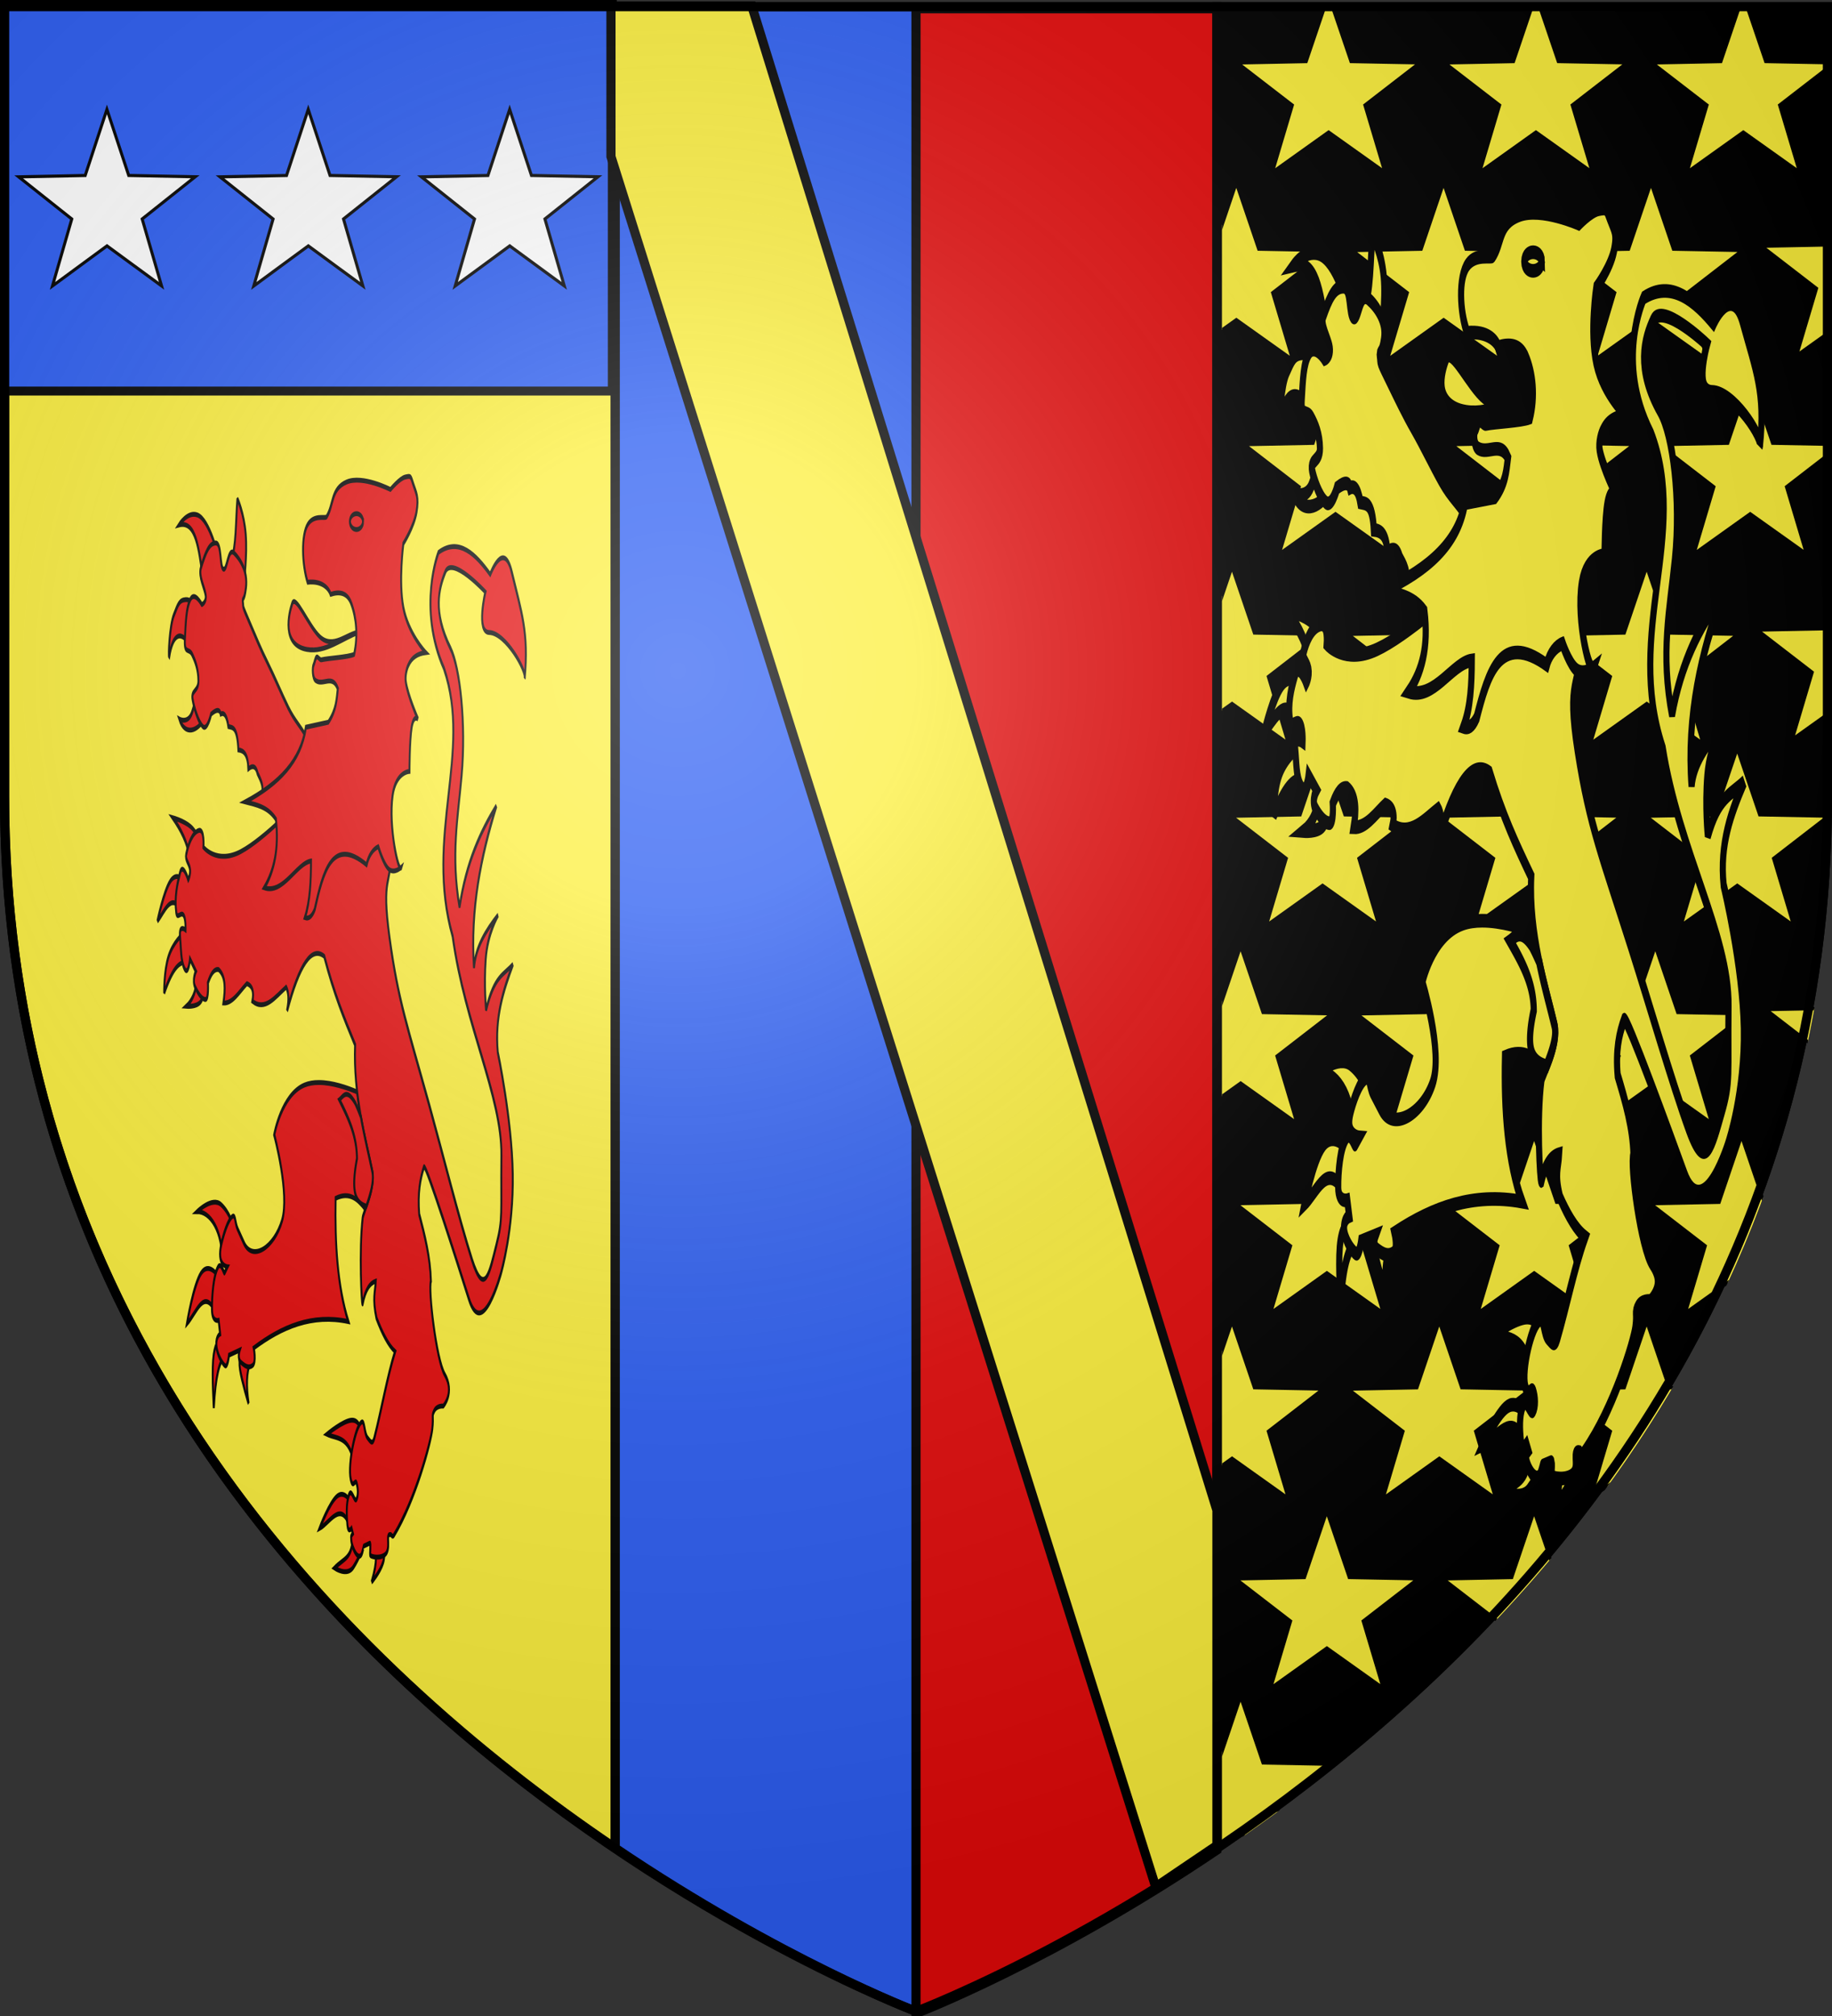
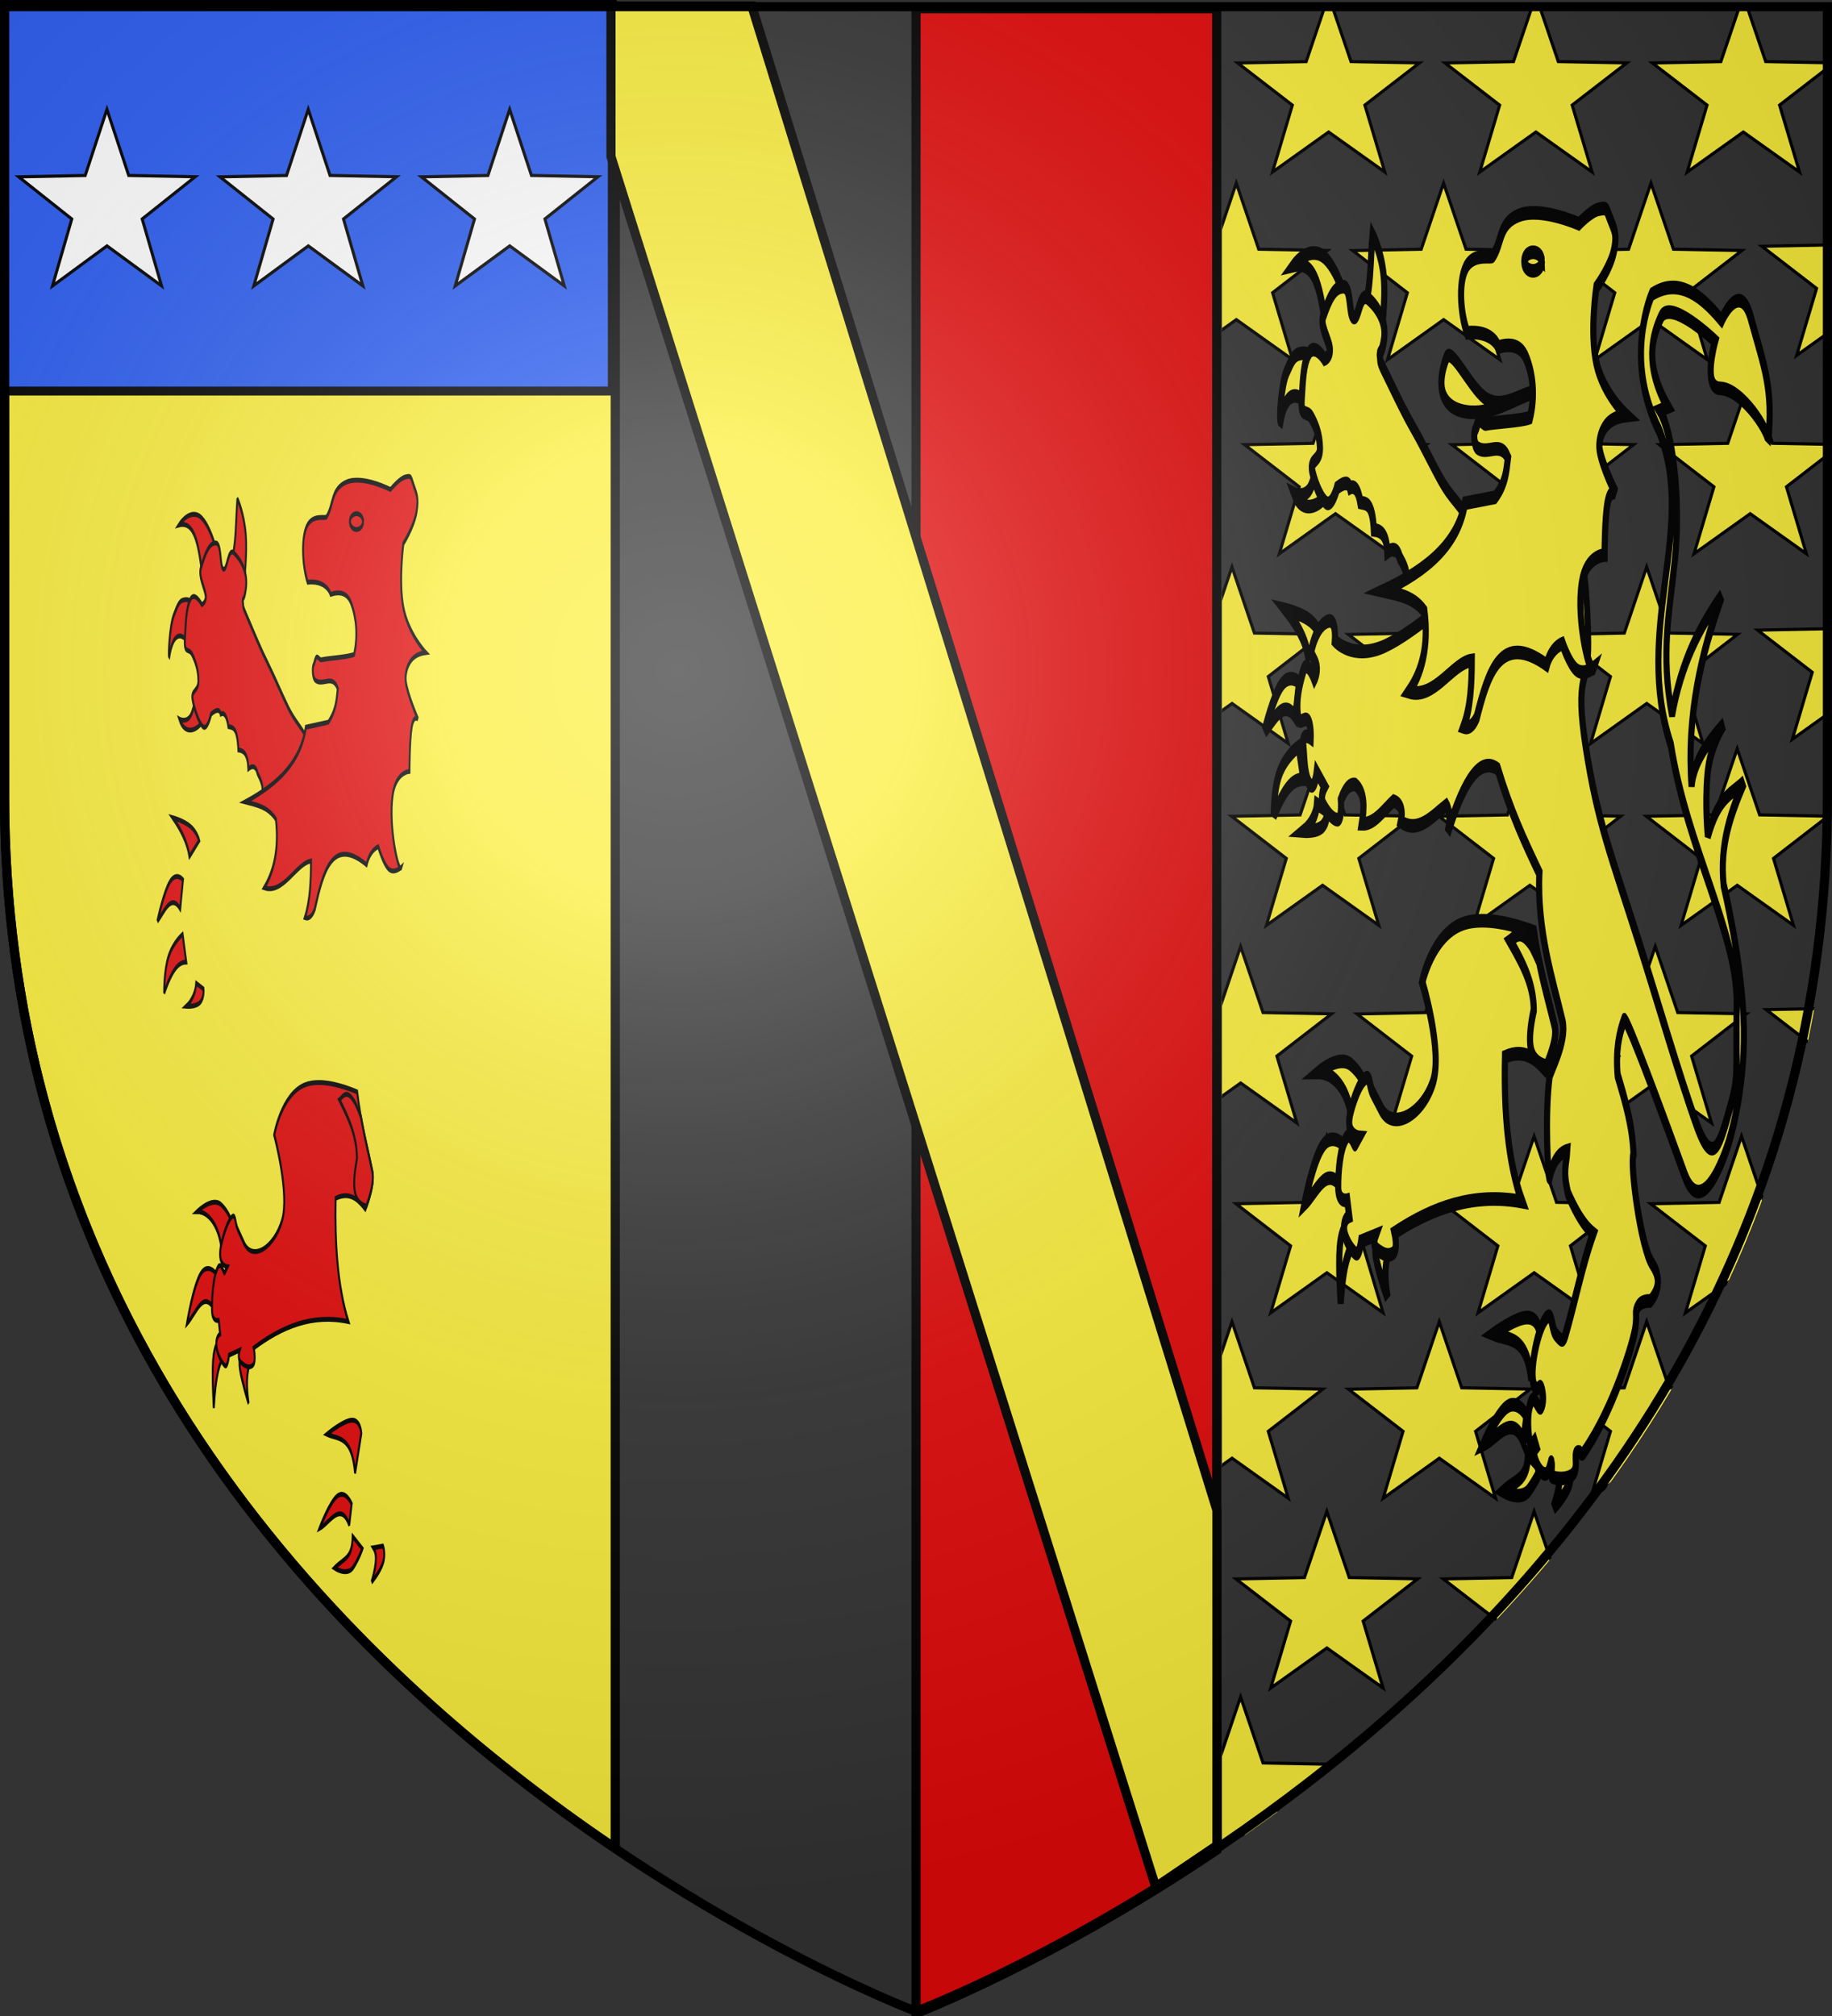
<svg xmlns="http://www.w3.org/2000/svg" xmlns:xlink="http://www.w3.org/1999/xlink" width="600" height="660" version="1.0">
  <rect width="100%" height="100%" fill="#333333" stroke="none" />
  <desc>Flag of Canton of Valais (Wallis)</desc>
  <defs>
    <radialGradient xlink:href="#b" id="g" cx="221.445" cy="226.331" r="300" fx="221.445" fy="226.331" gradientTransform="matrix(1.353 0 0 1.349 -77.63 -85.747)" gradientUnits="userSpaceOnUse" />
    <linearGradient id="b">
      <stop offset="0" style="stop-color:white;stop-opacity:.314" />
      <stop offset=".19" style="stop-color:white;stop-opacity:.251" />
      <stop offset=".6" style="stop-color:#6b6b6b;stop-opacity:.125" />
      <stop offset="1" style="stop-color:black;stop-opacity:.125" />
    </linearGradient>
    <clipPath id="f" clipPathUnits="userSpaceOnUse">
      <path d="M649.74 645.487c86.965-58.695 200-168.597 200-344.313V42.643h-200z" style="fill:none;fill-opacity:1;fill-rule:evenodd;stroke:#000;stroke-width:3;stroke-linecap:butt;stroke-linejoin:miter;stroke-miterlimit:4;stroke-dasharray:none;stroke-opacity:1;display:inline" />
    </clipPath>
  </defs>
  <g style="display:inline">
-     <path d="M398.5 605.031c86.965-58.694 200-168.597 200-344.312V2.188h-200z" style="fill:#000;fill-opacity:1;fill-rule:evenodd;stroke:#000;stroke-width:3;stroke-linecap:butt;stroke-linejoin:miter;stroke-miterlimit:4;stroke-dasharray:none;stroke-opacity:1" />
    <path d="M201.5 2.188H1.5v258.53c0 175.716 113.035 285.619 200 344.313z" style="fill:#fcef3c;fill-opacity:1;fill-rule:evenodd;stroke:#000;stroke-width:3;stroke-linecap:butt;stroke-linejoin:miter;stroke-miterlimit:4;stroke-dasharray:none;stroke-opacity:1" />
-     <path d="M201.5 2.188V605.03C255.81 641.686 300 658.5 300 658.5s44.19-16.814 98.5-53.469V2.188z" style="fill:#2b5df2;fill-opacity:1;fill-rule:evenodd;stroke:#000;stroke-width:3;stroke-linecap:butt;stroke-linejoin:miter;stroke-miterlimit:4;stroke-dasharray:none;stroke-opacity:1" />
    <g style="fill:#e20909;stroke:#000;stroke-opacity:1;stroke-width:2.204;stroke-miterlimit:4;stroke-dasharray:none">
      <path d="M63.415 130.965c-10.009 7.545-24.988 8.849-30.912 1.406 0 0 10.062 2.355 14.613-3.092 6.175-7.391 6.4-10.884 7.306-9.273zM44.305 99.21c-8.763-6.845-19.332-6.062-23.605 5.059-1.132-.425.478-13.93 5.34-18.828 4.998-5.038 6.322-6.815 13.77-7.026 7.446-.21 16.86 4.215 16.86 4.215zM59.48 68.298c-4.595-12.573-7.769-25.738-27.54-23.605 0 0 9.869-6.229 21.358-4.496 14.197 2.14 24.64 19.381 23.886 19.67zM92.078 60.71c5.989-5.72 5.351-18.067 7.307-27.82 0 0 7.658 6.674 9.555 16.018s-1.968 21.358-1.968 21.358z" style="fill:#e20909;fill-opacity:1;fill-rule:evenodd;stroke:#000;stroke-width:2.204;stroke-linecap:butt;stroke-linejoin:miter;stroke-miterlimit:4;stroke-dasharray:none;stroke-opacity:1;display:inline" transform="matrix(.284 0 0 .725 49.532 139.457)" />
      <path d="m136.76 171.713-9.835-4.848c3.567-3.799-.505-6.834-4.216-9.905-2.202-3.65-6.235-3.686-10.678-2.108-.64-6.972-5.698-8.264-11.522-8.571-1.298-10.633-6.61-10.024-11.522-10.538-1.979-5.43-5.563-6.455-8.852-5.62-1.083-1.963-4.041-2.52-11.1 0 0 0-4.496 7.727-9.555 5.62s-9.976-8.15-11.802-12.365c-1.827-4.215 6.885-3.372 6.744-8.43-.14-5.059-3.513-8.712-7.306-11.803s-9.274.28-8.29-7.026c.983-7.306 1.44-13.98 6.322-17.844 4.883-3.864 13.208 2.388 13.208 2.388s5.445-.983 4.444-4.18-8.448-8.606-5.568-12.4c5.761-7.587 10.117-11.17 17.142-11.24 7.026-.07 4.426 10.889 8.852 11.802S88.46 54.6 95.451 57.34s16.1 8.217 13.77 15.737c-1.981 6.388-4.326 4.169-3.556 6.447 1.076 3.184-1.918.37 9.457 10.835 4.833 4.447 11.5 10.771 19.128 16.76s16.383 14.194 23.916 20.225c7.533 6.03 14.686 8.482 19.676 12.517 4.99 4.034 8.096 6.561 8.096 6.561zM81.689 378.002c1.088-14.822-14.085-23.326-28.813-23.249 0 0 17.586-6.805 27.62-3.18 10.035 3.627 13.712 9.34 13.712 9.34zM74.138 400.258c-13.07-11.426-21.685.105-32.986 5.166 0 0 7.352-17.436 16.294-22.851s19.474 1.192 19.474 1.192zM84.073 420.328c-5.28 2.459-9.801 7.955-11.922 23.05 0 0-2.186-14.01-.795-21.46 1.39-7.452 6.359-8.347 6.359-8.347zM114.277 422.712c-4.496 4.583-4.907 10.917-1.987 18.679 0 0-7.948-10.234-9.935-15.5-1.987-5.265 1.987-5.563 1.987-5.563z" style="fill:#e20909;fill-opacity:1;fill-rule:evenodd;stroke:#000;stroke-width:2.204;stroke-linecap:butt;stroke-linejoin:miter;stroke-miterlimit:4;stroke-dasharray:none;stroke-opacity:1;display:inline" transform="matrix(.284 0 0 .725 49.532 139.457)" />
      <path d="M193.118 296.464c-5.848.001-11.483.341-16.462 1.158-26.556 4.356-34.833 22.47-34.833 22.47s18.115 26.553 8.982 38.778-34.157 18.494-43.847 10.108l-7.292-6.322c-3.565-3.084-2.11-7.848-7.73-5.038S81.12 368.342 79.98 371.232c-3.173 8.036 7.887 8.45 7.887 8.45l-3.38 2.785c-.32.72-3.883-5.116-7.292-2.785-5.416 3.703-7.308 13.206-7.167 19.247.14 6.042 7.73 4.914 7.73 4.914l1.69 6.166s-4.943.995-4.381 5.07c.562 4.074 6.927 8.28 9.983 9.263s4.632-4.757 4.632-4.757l12.237-2.253s-3.102 3.916 1.815 5.602c4.918 1.686 8.747 2.688 13.208 1.283 4.46-1.405 1.283-7.887 1.283-7.887 32.505-9.58 67.579-15.4 109.038-11.924-12.448-15.81-15.61-34.98-14.616-55.645 16.252-3.176 25.67.468 34.27 4.945 4.147-4.593 10.694-11.947 8.044-17.026-5.135-9.839-13.337-22.11-17.495-35.96-10.885-1.823-28.433-4.26-44.348-4.256zM44.133 194.395c-2.452-6.44-9.972-12.1-19.275-17.487 0 0 12.866 1.391 20.467 3.974s9.935 6.359 9.935 6.359zM33.402 218.041c-10.233-7.085-17.934 1.024-26.23 5.564 0 0 7.164-13.166 14.516-17.836s14.894-.843 14.894-.843zM40.357 242.085c-7.213.069-14.89 1.814-25.435 13.91 0 0-.347-9.688 4.968-16.295 5.316-6.607 16.294-10.134 16.294-10.134zM51.88 251.647c-.563 3.908-4.917 7.956-11.386 10.39 0 0 11.487.422 16.157-1.87 4.67-2.29 3.577-5.96 3.577-5.96zM256.156 506.568c3.506 2.248 5.008 5.9-1.987 15.499 0 0 9.836-4.67 13.115-8.743s0-7.551 0-7.551zM232.31 501.401c-.442 10.31-10.165 9.82-21.062 14.307 0 0 14.803 3.974 21.858-.397s10.333-8.346 10.333-8.346zM228.337 496.235c-9.748-10.989-22.514-.846-34.178 1.59 0 0 11.425-11.923 20.665-14.705s16.295 3.577 16.295 3.577zM235.093 472.787c-3.935-17.375-19.707-15.023-32.589-17.487 0 0 19.077-6.259 29.012-6.358 9.935-.1 10.73 5.961 10.73 5.961z" style="fill:#e20909;fill-opacity:1;fill-rule:evenodd;stroke:#000;stroke-width:2.204;stroke-linecap:butt;stroke-linejoin:miter;stroke-miterlimit:4;stroke-dasharray:none;stroke-opacity:1;display:inline" transform="matrix(.284 0 0 .725 49.532 139.457)" />
-       <path d="M345.078 100.405c11.075 8.859 18.089 34.112 12.862 57.335-4.398 19.543-12.5 35.913-2.43 59.506 7.89-20.262 24.124-33.85 42.525-45.703-17.67 22.65-30.264 46.266-25.832 73.125 1.637-9.22 13.587-16.723 27.819-23.845 0 0-12.121 7.948-14.307 19.87s.397 23.051.397 23.051c9.537-15.65 20.486-15.753 30.999-20.666-11.013 11.766-21.044 23.813-17.487 39.742 0 0 16.295 30.204 17.288 55.043.994 24.839-13.313 44.312-13.313 44.312s-21.492 31.563-37.358 11.923c-12.475-15.443-49.122-60.528-51.664-59.613-4.446 5.426-7.433 11.824-5.564 21.46 6.455 9.714 12.76 19.454 13.512 30.204-3.215 3.93 6.196 35.503 15.897 42.127 12.02 8.208-1.59 14.307-1.59 14.307s-7.352-.397-10.531 2.186-.415 2.09-2.186 8.147c-1.744 5.96-19.17 31.763-44.4 48.091-1.392.901-3.142-.352-3.142-.352-6.753-.76-.8 4.4-4.874 7.904-2.978 2.562-14.168 2.714-18.935 1.501-1.063-.27.909-5.893-.72-5.582l-6.956 1.331c-.053-.009-.458 1.053-1.778 2.886-3.43 4.761-11.667-1.654-12.609-5.45-.62-2.501.34-2.085 1.819-3.033l-1.59-2.46s-3.723 2.523-4.717-1.546c-.993-4.068-1.453-9.887 1.726-13.464s6.511 3.792 8.743 1.967 1.855-4.995.185-7.298-4.236 3.094-6.864-1.91c-3.555-6.768 5.883-24.705 13.038-25.764 2.953-.438 2.782 5.365 6.359 7.153 3.577 1.789 5.762 3.386 7.948 0 8.356-12.938 14.485-27.024 23.845-38.947-7.99-2.942-14.964-8.425-21.46-15.102-4.86-9.01-1.398-11.779-.795-16.692-6.364.876-11.86 3.488-15.238 10.333-1.066.355-4.21-23.764.136-38.947.642-2.242 14.814-13.8 11.128-20.864-7.637-14.632-22.084-34.62-19.871-57.229-12.936-12.26-24.193-23-35.57-39.94q-21.46-7.155-42.92 24.64c2.614-5.345 1.675-8.557-.994-10.73-12.468 4.434-24.466 10.982-38.947 6.358 1.941-4.172.175-6.954-6.359-7.948-8.653 3.623-16.42 9.02-27.025 8.743 2.164-6.24 2.748-12.005-5.563-15.102-5.297-.393-9.136 2.13-12.32 5.961 0 0 .993 7.551-2.782 7.551s-8.147-2.384-11.923-5.564c-3.775-3.179.795-7.153.795-7.153l-6.756-5.564s-1.987 7.948-6.359 4.372-3.974-9.24-5.166-14.705 6.358-2.782 6.358-2.782.447-5.365-2.558-6.806-7.08 2.236-8.172-1.142c-2.186-6.756 1.192-12.916 4.372-17.884s9.538 3.18 9.538 3.18 2.93-2.634 1.813-5.093-5.49-3.95-4.198-6.433c2.583-4.968 7.352-9.737 14.307-10.73s5.564 7.55 5.564 7.55 15.3 7.75 42.921 1.988 69.151-23.05 69.151-23.05l100.945-4.77s3.18 9.936 3.577 26.627c.397 16.692-11.873 11.675-1.987 40.14s20.894 40.307 45.902 75.708c15.43 21.844 34.604 51.664 49.081 69.549 14.477 17.884 20.504 5.467 28.217-6.558s5.092-13.665 5.762-40.537c.67-26.87-41.91-58.477-56.235-98.957-32.528-45.07 22.676-82.661-9.935-120.816-30.99-27.75-6.359-52.459-6.359-52.459 23.677-6.906 43.306 1.05 59.613 9.936 0 0 15.62-16.294 25.038-.795 10.921 17.974 19.656 27.087 14.704 47.69 2.554-3.405-22.025-20.509-40.934-20.666-15.223-.126-4.372-18.281-4.372-18.281s-38.55-16.493-46.1-9.14-14.746 18.092 5.861 34.575zM240.175 93.028c-19.938 2.844-38.988 9.392-60.7 7.868-29.46-2.067-20.885-16.156-16.861-20.795 3.834-4.42 18.956 10.362 32.036 15.175 15.176 5.585 30.352-1.492 45.525-2.248z" style="fill:#e20909;fill-opacity:1;fill-rule:evenodd;stroke:#000;stroke-width:2.204;stroke-linecap:butt;stroke-linejoin:miter;stroke-miterlimit:4;stroke-dasharray:none;stroke-opacity:1;display:inline" transform="matrix(.284 0 0 .725 49.532 139.457)" />
      <path d="M230.62 80.101c-4.788-5.09-14.195-5.348-23.746-4.075-1.6-2.182-8.601-6.27-26.556-5.48-6.471-8.206-7.557-21.16.281-26.134 7.171-4.552 20.207-2.446 21.639-3.372 8.389-5.426 4.636-12.646 23.043-15.737 18.407-3.092 50.583 3.372 50.583 3.372s10.538-5.058 17.142-5.62 6.042-.563 9.274 3.372 6.534 5.69 3.653 12.365-15.175 14.331-15.175 14.331-5.76 17.072 0 28.945c5.761 11.873 25.854 20.234 25.854 20.234-9.091.479-16.102 2.146-19.952 5.62-2.155 1.686-4.018 4.934-3.092 7.587 2.189 6.27 14.051 16.862 14.051 16.862s-4.847-2.249-7.306 3.653c-2.46 5.901-2.53 19.952-2.53 19.952s-15.596.2-19.39 10.679c-5.252 14.508 7.454 36.402 10.117 32.598 0 0-8.29 3.161-14.613.843s-12.084-10.117-12.084-10.117c-6.07 1.101-11.148 4.065-13.488 8.15-39.76-13.063-50.152 3.242-59.857 20.233-3.014 3.05-6.729 4.35-11.241 3.653 6.01-7.607 6.936-16.485 7.025-25.572-16.705 1.055-32.193 15.159-53.955 12.083 11.265-7.596 17.183-17.331 13.489-30.912-9.257-5.677-22.539-6.525-35.408-7.868 39.44-8.394 64.137-18.398 69.973-33.722l25.854-2.248c9.311-5.573 9.567-10.323 10.96-15.175-6.32-6.703-16.72-1.117-25.573-3.654-3.732-1.069-3.984-5.9-2.211-7.221.886-.661 1.861-3.066 3.382-3.387 1.521-.32 3.589 1.443 5.535 1.249 7.253-.723 30.28-1.158 37.695-2.443 4.536-8.308 2.63-16.663-3.373-23.044z" style="fill:#e20909;fill-opacity:1;fill-rule:evenodd;stroke:#000;stroke-width:2.204;stroke-linecap:butt;stroke-linejoin:miter;stroke-miterlimit:4;stroke-dasharray:none;stroke-opacity:1;display:inline" transform="matrix(.284 0 0 .725 49.532 139.457)" />
      <path d="M244.233 43.176c.003 1.977-3.378 3.58-7.55 3.58-4.173 0-7.554-1.603-7.552-3.58-.002-1.976 3.38-3.579 7.551-3.579 4.173 0 7.554 1.603 7.551 3.58z" style="fill:#e20909;fill-opacity:1;fill-rule:evenodd;stroke:#000;stroke-width:2.204;stroke-linecap:butt;stroke-linejoin:miter;stroke-miterlimit:4;stroke-dasharray:none;stroke-opacity:1;display:inline" transform="matrix(.284 0 0 .725 49.532 139.457)" />
      <path d="M225.385 301.816c-3.34-.06-5.744 1.498-8.513 2.41 10.127 8.03 20.216 16.071 20.375 26.633-7.917 16.534.195 20.045 10.89 21.47 4.078-4.599 9.224-11.05 6.824-15.649-3.693-7.075-8.953-15.423-13.176-24.693a104 104 0 0 0-6.26-6.04c-4.374-3.06-7.542-4.086-10.14-4.131z" style="fill:#e20909;fill-opacity:1;fill-rule:evenodd;stroke:#000;stroke-width:2.204;stroke-linecap:butt;stroke-linejoin:miter;stroke-miterlimit:4;stroke-dasharray:none;stroke-opacity:1" transform="matrix(.284 0 0 .725 49.532 139.457)" />
    </g>
    <path d="M1.461 1.461h199.078v126.56H1.461z" style="opacity:1;fill:#2b5df2;fill-opacity:1;fill-rule:evenodd;stroke:#000;stroke-width:2.922;stroke-linecap:butt;stroke-miterlimit:4;stroke-dasharray:none;stroke-opacity:1" />
    <path id="d" d="m-163.492 242.54-25.389-17.701-25.371 17.725 8.989-29.616-24.698-18.652 30.944-.603 10.107-29.253 10.136 29.243 30.945.573-24.68 18.676z" style="opacity:1;fill:#fff;fill-opacity:1;fill-rule:evenodd;stroke:#000;stroke-width:1.385;stroke-linecap:butt;stroke-miterlimit:4;stroke-dasharray:none;stroke-opacity:1" transform="matrix(.704 0 0 .74 233.947 -85.88)" />
    <use xlink:href="#d" id="e" width="600" height="660" x="0" y="0" transform="translate(-65.934)" />
    <use xlink:href="#e" width="600" height="660" transform="translate(131.9)" />
    <path d="M0 0h600v660H0z" style="fill:none;fill-opacity:0;fill-rule:nonzero;stroke:none;stroke-width:3;stroke-linecap:round;stroke-linejoin:round;stroke-miterlimit:4;stroke-dasharray:none;stroke-dashoffset:0;stroke-opacity:1" transform="translate(197.745 .61)" />
    <g clip-path="url(#f)" transform="translate(-249.54 -39.534)">
      <path d="m-163.492 242.54-25.389-17.701-25.371 17.725 8.989-29.616-24.698-18.652 30.944-.603 10.107-29.253 10.136 29.243 30.945.573-24.68 18.676z" style="opacity:1;fill:#fcef3c;fill-opacity:1;fill-rule:evenodd;stroke:#000;stroke-width:1.385;stroke-linecap:butt;stroke-miterlimit:4;stroke-dasharray:none;stroke-opacity:1;display:inline" transform="matrix(.725 0 0 .74 889.509 -83.625)" />
      <path d="m-163.492 242.54-25.389-17.701-25.371 17.725 8.989-29.616-24.698-18.652 30.944-.603 10.107-29.253 10.136 29.243 30.945.573-24.68 18.676z" style="fill:#fcef3c;fill-opacity:1;fill-rule:evenodd;stroke:#000;stroke-width:1.385;stroke-linecap:butt;stroke-miterlimit:4;stroke-dasharray:none;stroke-opacity:1" transform="matrix(.725 0 0 .74 821.617 -83.625)" />
      <path d="m-163.492 242.54-25.389-17.701-25.371 17.725 8.989-29.616-24.698-18.652 30.944-.603 10.107-29.253 10.136 29.243 30.945.573-24.68 18.676z" style="fill:#fcef3c;fill-opacity:1;fill-rule:evenodd;stroke:#000;stroke-width:1.385;stroke-linecap:butt;stroke-miterlimit:4;stroke-dasharray:none;stroke-opacity:1" transform="matrix(.725 0 0 .74 957.433 -83.625)" />
      <path d="m-163.492 242.54-25.389-17.701-25.371 17.725 8.989-29.616-24.698-18.652 30.944-.603 10.107-29.253 10.136 29.243 30.945.573-24.68 18.676z" style="fill:#fcef3c;fill-opacity:1;fill-rule:evenodd;stroke:#000;stroke-width:1.385;stroke-linecap:butt;stroke-miterlimit:4;stroke-dasharray:none;stroke-opacity:1;display:inline" transform="matrix(.725 0 0 .74 1023.524 -85.037)" />
      <path d="m-163.492 242.54-25.389-17.701-25.371 17.725 8.989-29.616-24.698-18.652 30.944-.603 10.107-29.253 10.136 29.243 30.945.573-24.68 18.676z" style="opacity:1;fill:#fcef3c;fill-opacity:1;fill-rule:evenodd;stroke:#000;stroke-width:1.385;stroke-linecap:butt;stroke-miterlimit:4;stroke-dasharray:none;stroke-opacity:1;display:inline" transform="matrix(.725 0 0 .74 859.287 -22.206)" />
      <path d="m-163.492 242.54-25.389-17.701-25.371 17.725 8.989-29.616-24.698-18.652 30.944-.603 10.107-29.253 10.136 29.243 30.945.573-24.68 18.676z" style="fill:#fcef3c;fill-opacity:1;fill-rule:evenodd;stroke:#000;stroke-width:1.385;stroke-linecap:butt;stroke-miterlimit:4;stroke-dasharray:none;stroke-opacity:1;display:inline" transform="matrix(.725 0 0 .74 791.395 -22.206)" />
      <path d="m-163.492 242.54-25.389-17.701-25.371 17.725 8.989-29.616-24.698-18.652 30.944-.603 10.107-29.253 10.136 29.243 30.945.573-24.68 18.676z" style="fill:#fcef3c;fill-opacity:1;fill-rule:evenodd;stroke:#000;stroke-width:1.385;stroke-linecap:butt;stroke-miterlimit:4;stroke-dasharray:none;stroke-opacity:1;display:inline" transform="matrix(.725 0 0 .74 927.211 -22.206)" />
      <path d="m-163.492 242.54-25.389-17.701-25.371 17.725 8.989-29.616-24.698-18.652 30.944-.603 10.107-29.253 10.136 29.243 30.945.573-24.68 18.676z" style="fill:#fcef3c;fill-opacity:1;fill-rule:evenodd;stroke:#000;stroke-width:1.385;stroke-linecap:butt;stroke-miterlimit:4;stroke-dasharray:none;stroke-opacity:1;display:inline" transform="matrix(.725 0 0 .74 993.302 -23.618)" />
      <path d="m-163.492 242.54-25.389-17.701-25.371 17.725 8.989-29.616-24.698-18.652 30.944-.603 10.107-29.253 10.136 29.243 30.945.573-24.68 18.676z" style="opacity:1;fill:#fcef3c;fill-opacity:1;fill-rule:evenodd;stroke:#000;stroke-width:1.385;stroke-linecap:butt;stroke-miterlimit:4;stroke-dasharray:none;stroke-opacity:1;display:inline" transform="matrix(.725 0 0 .74 891.762 41.331)" />
      <path d="m-163.492 242.54-25.389-17.701-25.371 17.725 8.989-29.616-24.698-18.652 30.944-.603 10.107-29.253 10.136 29.243 30.945.573-24.68 18.676z" style="fill:#fcef3c;fill-opacity:1;fill-rule:evenodd;stroke:#000;stroke-width:1.385;stroke-linecap:butt;stroke-miterlimit:4;stroke-dasharray:none;stroke-opacity:1;display:inline" transform="matrix(.725 0 0 .74 823.87 41.331)" />
      <path d="m-163.492 242.54-25.389-17.701-25.371 17.725 8.989-29.616-24.698-18.652 30.944-.603 10.107-29.253 10.136 29.243 30.945.573-24.68 18.676z" style="fill:#fcef3c;fill-opacity:1;fill-rule:evenodd;stroke:#000;stroke-width:1.385;stroke-linecap:butt;stroke-miterlimit:4;stroke-dasharray:none;stroke-opacity:1;display:inline" transform="matrix(.725 0 0 .74 959.686 41.331)" />
      <path d="m-163.492 242.54-25.389-17.701-25.371 17.725 8.989-29.616-24.698-18.652 30.944-.603 10.107-29.253 10.136 29.243 30.945.573-24.68 18.676z" style="fill:#fcef3c;fill-opacity:1;fill-rule:evenodd;stroke:#000;stroke-width:1.385;stroke-linecap:butt;stroke-miterlimit:4;stroke-dasharray:none;stroke-opacity:1;display:inline" transform="matrix(.725 0 0 .74 1025.777 39.92)" />
      <path d="m-163.492 242.54-25.389-17.701-25.371 17.725 8.989-29.616-24.698-18.652 30.944-.603 10.107-29.253 10.136 29.243 30.945.573-24.68 18.676z" style="opacity:1;fill:#fcef3c;fill-opacity:1;fill-rule:evenodd;stroke:#000;stroke-width:1.385;stroke-linecap:butt;stroke-miterlimit:4;stroke-dasharray:none;stroke-opacity:1;display:inline" transform="matrix(.725 0 0 .74 857.875 103.457)" />
      <path d="m-163.492 242.54-25.389-17.701-25.371 17.725 8.989-29.616-24.698-18.652 30.944-.603 10.107-29.253 10.136 29.243 30.945.573-24.68 18.676z" style="fill:#fcef3c;fill-opacity:1;fill-rule:evenodd;stroke:#000;stroke-width:1.385;stroke-linecap:butt;stroke-miterlimit:4;stroke-dasharray:none;stroke-opacity:1;display:inline" transform="matrix(.725 0 0 .74 789.983 103.457)" />
      <path d="m-163.492 242.54-25.389-17.701-25.371 17.725 8.989-29.616-24.698-18.652 30.944-.603 10.107-29.253 10.136 29.243 30.945.573-24.68 18.676z" style="fill:#fcef3c;fill-opacity:1;fill-rule:evenodd;stroke:#000;stroke-width:1.385;stroke-linecap:butt;stroke-miterlimit:4;stroke-dasharray:none;stroke-opacity:1;display:inline" transform="matrix(.725 0 0 .74 925.8 103.457)" />
      <path d="m-163.492 242.54-25.389-17.701-25.371 17.725 8.989-29.616-24.698-18.652 30.944-.603 10.107-29.253 10.136 29.243 30.945.573-24.68 18.676z" style="fill:#fcef3c;fill-opacity:1;fill-rule:evenodd;stroke:#000;stroke-width:1.385;stroke-linecap:butt;stroke-miterlimit:4;stroke-dasharray:none;stroke-opacity:1;display:inline" transform="matrix(.725 0 0 .74 991.89 102.045)" />
      <path d="m-163.492 242.54-25.389-17.701-25.371 17.725 8.989-29.616-24.698-18.652 30.944-.603 10.107-29.253 10.136 29.243 30.945.573-24.68 18.676z" style="opacity:1;fill:#fcef3c;fill-opacity:1;fill-rule:evenodd;stroke:#000;stroke-width:1.385;stroke-linecap:butt;stroke-miterlimit:4;stroke-dasharray:none;stroke-opacity:1;display:inline" transform="matrix(.725 0 0 .74 887.526 162.987)" />
      <path d="m-163.492 242.54-25.389-17.701-25.371 17.725 8.989-29.616-24.698-18.652 30.944-.603 10.107-29.253 10.136 29.243 30.945.573-24.68 18.676z" style="fill:#fcef3c;fill-opacity:1;fill-rule:evenodd;stroke:#000;stroke-width:1.385;stroke-linecap:butt;stroke-miterlimit:4;stroke-dasharray:none;stroke-opacity:1;display:inline" transform="matrix(.725 0 0 .74 819.634 162.987)" />
      <path d="m-163.492 242.54-25.389-17.701-25.371 17.725 8.989-29.616-24.698-18.652 30.944-.603 10.107-29.253 10.136 29.243 30.945.573-24.68 18.676z" style="fill:#fcef3c;fill-opacity:1;fill-rule:evenodd;stroke:#000;stroke-width:1.385;stroke-linecap:butt;stroke-miterlimit:4;stroke-dasharray:none;stroke-opacity:1;display:inline" transform="matrix(.725 0 0 .74 955.45 162.987)" />
      <path d="m-163.492 242.54-25.389-17.701-25.371 17.725 8.989-29.616-24.698-18.652 30.944-.603 10.107-29.253 10.136 29.243 30.945.573-24.68 18.676z" style="fill:#fcef3c;fill-opacity:1;fill-rule:evenodd;stroke:#000;stroke-width:1.385;stroke-linecap:butt;stroke-miterlimit:4;stroke-dasharray:none;stroke-opacity:1;display:inline" transform="matrix(.725 0 0 .74 1021.541 161.576)" />
      <path d="m-163.492 242.54-25.389-17.701-25.371 17.725 8.989-29.616-24.698-18.652 30.944-.603 10.107-29.253 10.136 29.243 30.945.573-24.68 18.676z" style="opacity:1;fill:#fcef3c;fill-opacity:1;fill-rule:evenodd;stroke:#000;stroke-width:1.385;stroke-linecap:butt;stroke-miterlimit:4;stroke-dasharray:none;stroke-opacity:1;display:inline" transform="matrix(.725 0 0 .74 860.699 227.707)" />
      <path d="m-163.492 242.54-25.389-17.701-25.371 17.725 8.989-29.616-24.698-18.652 30.944-.603 10.107-29.253 10.136 29.243 30.945.573-24.68 18.676z" style="fill:#fcef3c;fill-opacity:1;fill-rule:evenodd;stroke:#000;stroke-width:1.385;stroke-linecap:butt;stroke-miterlimit:4;stroke-dasharray:none;stroke-opacity:1;display:inline" transform="matrix(.725 0 0 .74 792.807 227.707)" />
      <path d="m-163.492 242.54-25.389-17.701-25.371 17.725 8.989-29.616-24.698-18.652 30.944-.603 10.107-29.253 10.136 29.243 30.945.573-24.68 18.676z" style="fill:#fcef3c;fill-opacity:1;fill-rule:evenodd;stroke:#000;stroke-width:1.385;stroke-linecap:butt;stroke-miterlimit:4;stroke-dasharray:none;stroke-opacity:1;display:inline" transform="matrix(.725 0 0 .74 928.623 227.707)" />
      <path d="m-163.492 242.54-25.389-17.701-25.371 17.725 8.989-29.616-24.698-18.652 30.944-.603 10.107-29.253 10.136 29.243 30.945.573-24.68 18.676z" style="fill:#fcef3c;fill-opacity:1;fill-rule:evenodd;stroke:#000;stroke-width:1.385;stroke-linecap:butt;stroke-miterlimit:4;stroke-dasharray:none;stroke-opacity:1;display:inline" transform="matrix(.725 0 0 .74 994.714 226.295)" />
      <path d="m-163.492 242.54-25.389-17.701-25.371 17.725 8.989-29.616-24.698-18.652 30.944-.603 10.107-29.253 10.136 29.243 30.945.573-24.68 18.676z" style="opacity:1;fill:#fcef3c;fill-opacity:1;fill-rule:evenodd;stroke:#000;stroke-width:1.385;stroke-linecap:butt;stroke-miterlimit:4;stroke-dasharray:none;stroke-opacity:1;display:inline" transform="matrix(.725 0 0 .74 888.938 289.833)" />
      <path d="m-163.492 242.54-25.389-17.701-25.371 17.725 8.989-29.616-24.698-18.652 30.944-.603 10.107-29.253 10.136 29.243 30.945.573-24.68 18.676z" style="fill:#fcef3c;fill-opacity:1;fill-rule:evenodd;stroke:#000;stroke-width:1.385;stroke-linecap:butt;stroke-miterlimit:4;stroke-dasharray:none;stroke-opacity:1;display:inline" transform="matrix(.725 0 0 .74 821.046 289.833)" />
      <path d="m-163.492 242.54-25.389-17.701-25.371 17.725 8.989-29.616-24.698-18.652 30.944-.603 10.107-29.253 10.136 29.243 30.945.573-24.68 18.676z" style="fill:#fcef3c;fill-opacity:1;fill-rule:evenodd;stroke:#000;stroke-width:1.385;stroke-linecap:butt;stroke-miterlimit:4;stroke-dasharray:none;stroke-opacity:1;display:inline" transform="matrix(.725 0 0 .74 956.862 289.833)" />
      <path d="m-163.492 242.54-25.389-17.701-25.371 17.725 8.989-29.616-24.698-18.652 30.944-.603 10.107-29.253 10.136 29.243 30.945.573-24.68 18.676z" style="fill:#fcef3c;fill-opacity:1;fill-rule:evenodd;stroke:#000;stroke-width:1.385;stroke-linecap:butt;stroke-miterlimit:4;stroke-dasharray:none;stroke-opacity:1;display:inline" transform="matrix(.725 0 0 .74 1022.953 288.42)" />
      <path d="m-163.492 242.54-25.389-17.701-25.371 17.725 8.989-29.616-24.698-18.652 30.944-.603 10.107-29.253 10.136 29.243 30.945.573-24.68 18.676z" style="opacity:1;fill:#fcef3c;fill-opacity:1;fill-rule:evenodd;stroke:#000;stroke-width:1.385;stroke-linecap:butt;stroke-miterlimit:4;stroke-dasharray:none;stroke-opacity:1;display:inline" transform="matrix(.725 0 0 .74 857.875 350.546)" />
      <path d="m-163.492 242.54-25.389-17.701-25.371 17.725 8.989-29.616-24.698-18.652 30.944-.603 10.107-29.253 10.136 29.243 30.945.573-24.68 18.676z" style="fill:#fcef3c;fill-opacity:1;fill-rule:evenodd;stroke:#000;stroke-width:1.385;stroke-linecap:butt;stroke-miterlimit:4;stroke-dasharray:none;stroke-opacity:1;display:inline" transform="matrix(.725 0 0 .74 789.983 350.546)" />
      <path d="m-163.492 242.54-25.389-17.701-25.371 17.725 8.989-29.616-24.698-18.652 30.944-.603 10.107-29.253 10.136 29.243 30.945.573-24.68 18.676z" style="fill:#fcef3c;fill-opacity:1;fill-rule:evenodd;stroke:#000;stroke-width:1.385;stroke-linecap:butt;stroke-miterlimit:4;stroke-dasharray:none;stroke-opacity:1;display:inline" transform="matrix(.725 0 0 .74 925.8 350.546)" />
      <path d="m-163.492 242.54-25.389-17.701-25.371 17.725 8.989-29.616-24.698-18.652 30.944-.603 10.107-29.253 10.136 29.243 30.945.573-24.68 18.676z" style="fill:#fcef3c;fill-opacity:1;fill-rule:evenodd;stroke:#000;stroke-width:1.385;stroke-linecap:butt;stroke-miterlimit:4;stroke-dasharray:none;stroke-opacity:1;display:inline" transform="matrix(.725 0 0 .74 991.89 349.134)" />
      <path d="m-163.492 242.54-25.389-17.701-25.371 17.725 8.989-29.616-24.698-18.652 30.944-.603 10.107-29.253 10.136 29.243 30.945.573-24.68 18.676z" style="opacity:1;fill:#fcef3c;fill-opacity:1;fill-rule:evenodd;stroke:#000;stroke-width:1.385;stroke-linecap:butt;stroke-miterlimit:4;stroke-dasharray:none;stroke-opacity:1;display:inline" transform="matrix(.725 0 0 .74 888.938 412.671)" />
      <path d="m-163.492 242.54-25.389-17.701-25.371 17.725 8.989-29.616-24.698-18.652 30.944-.603 10.107-29.253 10.136 29.243 30.945.573-24.68 18.676z" style="fill:#fcef3c;fill-opacity:1;fill-rule:evenodd;stroke:#000;stroke-width:1.385;stroke-linecap:butt;stroke-miterlimit:4;stroke-dasharray:none;stroke-opacity:1;display:inline" transform="matrix(.725 0 0 .74 821.046 412.671)" />
      <path d="m-163.492 242.54-25.389-17.701-25.371 17.725 8.989-29.616-24.698-18.652 30.944-.603 10.107-29.253 10.136 29.243 30.945.573-24.68 18.676z" style="fill:#fcef3c;fill-opacity:1;fill-rule:evenodd;stroke:#000;stroke-width:1.385;stroke-linecap:butt;stroke-miterlimit:4;stroke-dasharray:none;stroke-opacity:1;display:inline" transform="matrix(.725 0 0 .74 956.862 412.671)" />
      <path d="m-163.492 242.54-25.389-17.701-25.371 17.725 8.989-29.616-24.698-18.652 30.944-.603 10.107-29.253 10.136 29.243 30.945.573-24.68 18.676z" style="fill:#fcef3c;fill-opacity:1;fill-rule:evenodd;stroke:#000;stroke-width:1.385;stroke-linecap:butt;stroke-miterlimit:4;stroke-dasharray:none;stroke-opacity:1;display:inline" transform="matrix(.725 0 0 .74 792.807 473.385)" />
    </g>
    <g style="fill:#fcef3c;stroke:#000;stroke-width:5.252;stroke-miterlimit:4;stroke-dasharray:none;stroke-opacity:1;display:inline">
      <path d="M63.415 130.965c-10.009 7.545-24.988 8.849-30.912 1.406 0 0 10.062 2.355 14.613-3.092 6.175-7.391 6.4-10.884 7.306-9.273zM44.305 99.21c-8.763-6.845-19.332-6.062-23.605 5.059-1.132-.425.478-13.93 5.34-18.828 4.998-5.038 6.322-6.815 13.77-7.026 7.446-.21 16.86 4.215 16.86 4.215zM59.48 68.298c-4.595-12.573-7.769-25.738-27.54-23.605 0 0 9.869-6.229 21.358-4.496 14.197 2.14 24.64 19.381 23.886 19.67zM92.078 60.71c5.989-5.72 5.351-18.067 7.307-27.82 0 0 7.658 6.674 9.555 16.018s-1.968 21.358-1.968 21.358z" style="fill:#fcef3c;fill-opacity:1;fill-rule:evenodd;stroke:#000;stroke-width:5.252;stroke-linecap:butt;stroke-linejoin:miter;stroke-miterlimit:4;stroke-dasharray:none;stroke-opacity:1;display:inline" transform="matrix(.383 0 0 .852 411.458 48.84)" />
      <path d="m136.76 171.713-9.835-4.848c3.567-3.799-.505-6.834-4.216-9.905-2.202-3.65-6.235-3.686-10.678-2.108-.64-6.972-5.698-8.264-11.522-8.571-1.298-10.633-6.61-10.024-11.522-10.538-1.979-5.43-5.563-6.455-8.852-5.62-1.083-1.963-4.041-2.52-11.1 0 0 0-4.496 7.727-9.555 5.62s-9.976-8.15-11.802-12.365c-1.827-4.215 6.885-3.372 6.744-8.43-.14-5.059-3.513-8.712-7.306-11.803s-9.274.28-8.29-7.026c.983-7.306 1.44-13.98 6.322-17.844 4.883-3.864 13.208 2.388 13.208 2.388s5.445-.983 4.444-4.18-8.448-8.606-5.568-12.4c5.761-7.587 10.117-11.17 17.142-11.24 7.026-.07 4.426 10.889 8.852 11.802S88.46 54.6 95.451 57.34s16.1 8.217 13.77 15.737c-1.981 6.388-4.326 4.169-3.556 6.447 1.076 3.184-1.918.37 9.457 10.835 4.833 4.447 11.5 10.771 19.128 16.76s16.383 14.194 23.916 20.225c7.533 6.03 14.686 8.482 19.676 12.517 4.99 4.034 8.096 6.561 8.096 6.561zM81.689 378.002c1.088-14.822-14.085-23.326-28.813-23.249 0 0 17.586-6.805 27.62-3.18 10.035 3.627 13.712 9.34 13.712 9.34zM74.138 400.258c-13.07-11.426-21.685.105-32.986 5.166 0 0 7.352-17.436 16.294-22.851s19.474 1.192 19.474 1.192zM84.073 420.328c-5.28 2.459-9.801 7.955-11.922 23.05 0 0-2.186-14.01-.795-21.46 1.39-7.452 6.359-8.347 6.359-8.347zM114.277 422.712c-4.496 4.583-4.907 10.917-1.987 18.679 0 0-7.948-10.234-9.935-15.5-1.987-5.265 1.987-5.563 1.987-5.563z" style="fill:#fcef3c;fill-opacity:1;fill-rule:evenodd;stroke:#000;stroke-width:5.252;stroke-linecap:butt;stroke-linejoin:miter;stroke-miterlimit:4;stroke-dasharray:none;stroke-opacity:1;display:inline" transform="matrix(.383 0 0 .852 411.458 48.84)" />
      <path d="M193.118 296.464c-5.848.001-11.483.341-16.462 1.158-26.556 4.356-34.833 22.47-34.833 22.47s18.115 26.553 8.982 38.778-34.157 18.494-43.847 10.108l-7.292-6.322c-3.565-3.084-2.11-7.848-7.73-5.038S81.12 368.342 79.98 371.232c-3.173 8.036 7.887 8.45 7.887 8.45l-3.38 2.785c-.32.72-3.883-5.116-7.292-2.785-5.416 3.703-7.308 13.206-7.167 19.247.14 6.042 7.73 4.914 7.73 4.914l1.69 6.166s-4.943.995-4.381 5.07c.562 4.074 6.927 8.28 9.983 9.263s4.632-4.757 4.632-4.757l12.237-2.253s-3.102 3.916 1.815 5.602c4.918 1.686 8.747 2.688 13.208 1.283 4.46-1.405 1.283-7.887 1.283-7.887 32.505-9.58 67.579-15.4 109.038-11.924-12.448-15.81-15.61-34.98-14.616-55.645 16.252-3.176 25.67.468 34.27 4.945 4.147-4.593 10.694-11.947 8.044-17.026-5.135-9.839-13.337-22.11-17.495-35.96-10.885-1.823-28.433-4.26-44.348-4.256zM44.133 194.395c-2.452-6.44-9.972-12.1-19.275-17.487 0 0 12.866 1.391 20.467 3.974s9.935 6.359 9.935 6.359zM33.402 218.041c-10.233-7.085-17.934 1.024-26.23 5.564 0 0 7.164-13.166 14.516-17.836s14.894-.843 14.894-.843zM40.357 242.085c-7.213.069-14.89 1.814-25.435 13.91 0 0-.347-9.688 4.968-16.295 5.316-6.607 16.294-10.134 16.294-10.134zM51.88 251.647c-.563 3.908-4.917 7.956-11.386 10.39 0 0 11.487.422 16.157-1.87 4.67-2.29 3.577-5.96 3.577-5.96zM256.156 506.568c3.506 2.248 5.008 5.9-1.987 15.499 0 0 9.836-4.67 13.115-8.743s0-7.551 0-7.551zM232.31 501.401c-.442 10.31-10.165 9.82-21.062 14.307 0 0 14.803 3.974 21.858-.397s10.333-8.346 10.333-8.346zM228.337 496.235c-9.748-10.989-22.514-.846-34.178 1.59 0 0 11.425-11.923 20.665-14.705s16.295 3.577 16.295 3.577zM235.093 472.787c-3.935-17.375-19.707-15.023-32.589-17.487 0 0 19.077-6.259 29.012-6.358 9.935-.1 10.73 5.961 10.73 5.961z" style="fill:#fcef3c;fill-opacity:1;fill-rule:evenodd;stroke:#000;stroke-width:5.252;stroke-linecap:butt;stroke-linejoin:miter;stroke-miterlimit:4;stroke-dasharray:none;stroke-opacity:1;display:inline" transform="matrix(.383 0 0 .852 411.458 48.84)" />
-       <path d="M345.078 100.405c11.075 8.859 18.089 34.112 12.862 57.335-4.398 19.543-12.5 35.913-2.43 59.506 7.89-20.262 24.124-33.85 42.525-45.703-17.67 22.65-30.264 46.266-25.832 73.125 1.637-9.22 13.587-16.723 27.819-23.845 0 0-12.121 7.948-14.307 19.87s.397 23.051.397 23.051c9.537-15.65 20.486-15.753 30.999-20.666-11.013 11.766-21.044 23.813-17.487 39.742 0 0 16.295 30.204 17.288 55.043.994 24.839-13.313 44.312-13.313 44.312s-21.492 31.563-37.358 11.923c-12.475-15.443-49.122-60.528-51.664-59.613-4.446 5.426-7.433 11.824-5.564 21.46 6.455 9.714 12.76 19.454 13.512 30.204-3.215 3.93 6.196 35.503 15.897 42.127 12.02 8.208-1.59 14.307-1.59 14.307s-7.352-.397-10.531 2.186-.415 2.09-2.186 8.147c-1.744 5.96-19.17 31.763-44.4 48.091-1.392.901-3.142-.352-3.142-.352-6.753-.76-.8 4.4-4.874 7.904-2.978 2.562-14.168 2.714-18.935 1.501-1.063-.27.909-5.893-.72-5.582l-6.956 1.331c-.053-.009-.458 1.053-1.778 2.886-3.43 4.761-11.667-1.654-12.609-5.45-.62-2.501.34-2.085 1.819-3.033l-1.59-2.46s-3.723 2.523-4.717-1.546c-.993-4.068-1.453-9.887 1.726-13.464s6.511 3.792 8.743 1.967 1.855-4.995.185-7.298-4.236 3.094-6.864-1.91c-3.555-6.768 5.883-24.705 13.038-25.764 2.953-.438 2.782 5.365 6.359 7.153 3.577 1.789 5.762 3.386 7.948 0 8.356-12.938 14.485-27.024 23.845-38.947-7.99-2.942-14.964-8.425-21.46-15.102-4.86-9.01-1.398-11.779-.795-16.692-6.364.876-11.86 3.488-15.238 10.333-1.066.355-4.21-23.764.136-38.947.642-2.242 14.814-13.8 11.128-20.864-7.637-14.632-22.084-34.62-19.871-57.229-12.936-12.26-24.193-23-35.57-39.94q-21.46-7.155-42.92 24.64c2.614-5.345 1.675-8.557-.994-10.73-12.468 4.434-24.466 10.982-38.947 6.358 1.941-4.172.175-6.954-6.359-7.948-8.653 3.623-16.42 9.02-27.025 8.743 2.164-6.24 2.748-12.005-5.563-15.102-5.297-.393-9.136 2.13-12.32 5.961 0 0 .993 7.551-2.782 7.551s-8.147-2.384-11.923-5.564c-3.775-3.179.795-7.153.795-7.153l-6.756-5.564s-1.987 7.948-6.359 4.372-3.974-9.24-5.166-14.705 6.358-2.782 6.358-2.782.447-5.365-2.558-6.806-7.08 2.236-8.172-1.142c-2.186-6.756 1.192-12.916 4.372-17.884s9.538 3.18 9.538 3.18 2.93-2.634 1.813-5.093-5.49-3.95-4.198-6.433c2.583-4.968 7.352-9.737 14.307-10.73s5.564 7.55 5.564 7.55 15.3 7.75 42.921 1.988 69.151-23.05 69.151-23.05l100.945-4.77s3.18 9.936 3.577 26.627c.397 16.692-11.873 11.675-1.987 40.14s20.894 40.307 45.902 75.708c15.43 21.844 34.604 51.664 49.081 69.549 14.477 17.884 20.504 5.467 28.217-6.558s5.092-13.665 5.762-40.537c.67-26.87-41.91-58.477-56.235-98.957-32.528-45.07 22.676-82.661-9.935-120.816-30.99-27.75-6.359-52.459-6.359-52.459 23.677-6.906 43.306 1.05 59.613 9.936 0 0 15.62-16.294 25.038-.795 10.921 17.974 19.656 27.087 14.704 47.69 2.554-3.405-22.025-20.509-40.934-20.666-15.223-.126-4.372-18.281-4.372-18.281s-38.55-16.493-46.1-9.14-14.746 18.092 5.861 34.575zM240.175 93.028c-19.938 2.844-38.988 9.392-60.7 7.868-29.46-2.067-20.885-16.156-16.861-20.795 3.834-4.42 18.956 10.362 32.036 15.175 15.176 5.585 30.352-1.492 45.525-2.248z" style="fill:#fcef3c;fill-opacity:1;fill-rule:evenodd;stroke:#000;stroke-width:5.252;stroke-linecap:butt;stroke-linejoin:miter;stroke-miterlimit:4;stroke-dasharray:none;stroke-opacity:1;display:inline" transform="matrix(.383 0 0 .852 411.458 48.84)" />
+       <path d="M345.078 100.405c11.075 8.859 18.089 34.112 12.862 57.335-4.398 19.543-12.5 35.913-2.43 59.506 7.89-20.262 24.124-33.85 42.525-45.703-17.67 22.65-30.264 46.266-25.832 73.125 1.637-9.22 13.587-16.723 27.819-23.845 0 0-12.121 7.948-14.307 19.87s.397 23.051.397 23.051c9.537-15.65 20.486-15.753 30.999-20.666-11.013 11.766-21.044 23.813-17.487 39.742 0 0 16.295 30.204 17.288 55.043.994 24.839-13.313 44.312-13.313 44.312s-21.492 31.563-37.358 11.923c-12.475-15.443-49.122-60.528-51.664-59.613-4.446 5.426-7.433 11.824-5.564 21.46 6.455 9.714 12.76 19.454 13.512 30.204-3.215 3.93 6.196 35.503 15.897 42.127 12.02 8.208-1.59 14.307-1.59 14.307s-7.352-.397-10.531 2.186-.415 2.09-2.186 8.147c-1.744 5.96-19.17 31.763-44.4 48.091-1.392.901-3.142-.352-3.142-.352-6.753-.76-.8 4.4-4.874 7.904-2.978 2.562-14.168 2.714-18.935 1.501-1.063-.27.909-5.893-.72-5.582c-.053-.009-.458 1.053-1.778 2.886-3.43 4.761-11.667-1.654-12.609-5.45-.62-2.501.34-2.085 1.819-3.033l-1.59-2.46s-3.723 2.523-4.717-1.546c-.993-4.068-1.453-9.887 1.726-13.464s6.511 3.792 8.743 1.967 1.855-4.995.185-7.298-4.236 3.094-6.864-1.91c-3.555-6.768 5.883-24.705 13.038-25.764 2.953-.438 2.782 5.365 6.359 7.153 3.577 1.789 5.762 3.386 7.948 0 8.356-12.938 14.485-27.024 23.845-38.947-7.99-2.942-14.964-8.425-21.46-15.102-4.86-9.01-1.398-11.779-.795-16.692-6.364.876-11.86 3.488-15.238 10.333-1.066.355-4.21-23.764.136-38.947.642-2.242 14.814-13.8 11.128-20.864-7.637-14.632-22.084-34.62-19.871-57.229-12.936-12.26-24.193-23-35.57-39.94q-21.46-7.155-42.92 24.64c2.614-5.345 1.675-8.557-.994-10.73-12.468 4.434-24.466 10.982-38.947 6.358 1.941-4.172.175-6.954-6.359-7.948-8.653 3.623-16.42 9.02-27.025 8.743 2.164-6.24 2.748-12.005-5.563-15.102-5.297-.393-9.136 2.13-12.32 5.961 0 0 .993 7.551-2.782 7.551s-8.147-2.384-11.923-5.564c-3.775-3.179.795-7.153.795-7.153l-6.756-5.564s-1.987 7.948-6.359 4.372-3.974-9.24-5.166-14.705 6.358-2.782 6.358-2.782.447-5.365-2.558-6.806-7.08 2.236-8.172-1.142c-2.186-6.756 1.192-12.916 4.372-17.884s9.538 3.18 9.538 3.18 2.93-2.634 1.813-5.093-5.49-3.95-4.198-6.433c2.583-4.968 7.352-9.737 14.307-10.73s5.564 7.55 5.564 7.55 15.3 7.75 42.921 1.988 69.151-23.05 69.151-23.05l100.945-4.77s3.18 9.936 3.577 26.627c.397 16.692-11.873 11.675-1.987 40.14s20.894 40.307 45.902 75.708c15.43 21.844 34.604 51.664 49.081 69.549 14.477 17.884 20.504 5.467 28.217-6.558s5.092-13.665 5.762-40.537c.67-26.87-41.91-58.477-56.235-98.957-32.528-45.07 22.676-82.661-9.935-120.816-30.99-27.75-6.359-52.459-6.359-52.459 23.677-6.906 43.306 1.05 59.613 9.936 0 0 15.62-16.294 25.038-.795 10.921 17.974 19.656 27.087 14.704 47.69 2.554-3.405-22.025-20.509-40.934-20.666-15.223-.126-4.372-18.281-4.372-18.281s-38.55-16.493-46.1-9.14-14.746 18.092 5.861 34.575zM240.175 93.028c-19.938 2.844-38.988 9.392-60.7 7.868-29.46-2.067-20.885-16.156-16.861-20.795 3.834-4.42 18.956 10.362 32.036 15.175 15.176 5.585 30.352-1.492 45.525-2.248z" style="fill:#fcef3c;fill-opacity:1;fill-rule:evenodd;stroke:#000;stroke-width:5.252;stroke-linecap:butt;stroke-linejoin:miter;stroke-miterlimit:4;stroke-dasharray:none;stroke-opacity:1;display:inline" transform="matrix(.383 0 0 .852 411.458 48.84)" />
      <path d="M230.62 80.101c-4.788-5.09-14.195-5.348-23.746-4.075-1.6-2.182-8.601-6.27-26.556-5.48-6.471-8.206-7.557-21.16.281-26.134 7.171-4.552 20.207-2.446 21.639-3.372 8.389-5.426 4.636-12.646 23.043-15.737 18.407-3.092 50.583 3.372 50.583 3.372s10.538-5.058 17.142-5.62 6.042-.563 9.274 3.372 6.534 5.69 3.653 12.365-15.175 14.331-15.175 14.331-5.76 17.072 0 28.945c5.761 11.873 25.854 20.234 25.854 20.234-9.091.479-16.102 2.146-19.952 5.62-2.155 1.686-4.018 4.934-3.092 7.587 2.189 6.27 14.051 16.862 14.051 16.862s-4.847-2.249-7.306 3.653c-2.46 5.901-2.53 19.952-2.53 19.952s-15.596.2-19.39 10.679c-5.252 14.508 7.454 36.402 10.117 32.598 0 0-8.29 3.161-14.613.843s-12.084-10.117-12.084-10.117c-6.07 1.101-11.148 4.065-13.488 8.15-39.76-13.063-50.152 3.242-59.857 20.233-3.014 3.05-6.729 4.35-11.241 3.653 6.01-7.607 6.936-16.485 7.025-25.572-16.705 1.055-32.193 15.159-53.955 12.083 11.265-7.596 17.183-17.331 13.489-30.912-9.257-5.677-22.539-6.525-35.408-7.868 39.44-8.394 64.137-18.398 69.973-33.722l25.854-2.248c9.311-5.573 9.567-10.323 10.96-15.175-6.32-6.703-16.72-1.117-25.573-3.654-3.732-1.069-3.984-5.9-2.211-7.221.886-.661 1.861-3.066 3.382-3.387 1.521-.32 3.589 1.443 5.535 1.249 7.253-.723 30.28-1.158 37.695-2.443 4.536-8.308 2.63-16.663-3.373-23.044z" style="fill:#fcef3c;fill-opacity:1;fill-rule:evenodd;stroke:#000;stroke-width:5.252;stroke-linecap:butt;stroke-linejoin:miter;stroke-miterlimit:4;stroke-dasharray:none;stroke-opacity:1;display:inline" transform="matrix(.383 0 0 .852 411.458 48.84)" />
      <path d="M244.233 43.176c.003 1.977-3.378 3.58-7.55 3.58-4.173 0-7.554-1.603-7.552-3.58-.002-1.976 3.38-3.579 7.551-3.579 4.173 0 7.554 1.603 7.551 3.58z" style="fill:#fcef3c;fill-opacity:1;fill-rule:evenodd;stroke:#000;stroke-width:5.252;stroke-linecap:butt;stroke-linejoin:miter;stroke-miterlimit:4;stroke-dasharray:none;stroke-opacity:1;display:inline" transform="matrix(.383 0 0 .852 411.458 48.84)" />
      <path d="M225.385 301.816c-3.34-.06-5.744 1.498-8.513 2.41 10.127 8.03 20.216 16.071 20.375 26.633-7.917 16.534.195 20.045 10.89 21.47 4.078-4.599 9.224-11.05 6.824-15.649-3.693-7.075-8.953-15.423-13.176-24.693a104 104 0 0 0-6.26-6.04c-4.374-3.06-7.542-4.086-10.14-4.131z" style="fill:#fcef3c;fill-opacity:1;fill-rule:evenodd;stroke:#000;stroke-width:5.252;stroke-linecap:butt;stroke-linejoin:miter;stroke-miterlimit:4;stroke-dasharray:none;stroke-opacity:1" transform="matrix(.383 0 0 .852 411.458 48.84)" />
    </g>
    <path d="M300 2.862v656.313s44.19-16.814 98.5-53.47V2.863z" style="fill:#e20909;fill-opacity:1;fill-rule:evenodd;stroke:#000;stroke-width:3;stroke-linecap:butt;stroke-linejoin:miter;stroke-miterlimit:4;stroke-dasharray:none;stroke-opacity:1;display:inline" />
    <path d="M200.1 1.968v49.28l178.396 566.463 20.066-13.56v-109.7L246.224 1.968z" style="fill:#fcef3c;fill-opacity:1;fill-rule:evenodd;stroke:#000;stroke-width:3;stroke-linecap:butt;stroke-linejoin:miter;stroke-miterlimit:4;stroke-dasharray:none;stroke-opacity:1;display:inline" />
  </g>
  <path d="M300 658.5s298.5-112.32 298.5-397.772V2.176H1.5v258.552C1.5 546.18 300 658.5 300 658.5" style="opacity:1;fill:url(#g);fill-opacity:1;fill-rule:evenodd;stroke:none;stroke-width:1px;stroke-linecap:butt;stroke-linejoin:miter;stroke-opacity:1" />
  <path d="M300 658.5S1.5 546.18 1.5 260.728V2.176h597v258.552C598.5 546.18 300 658.5 300 658.5z" style="opacity:1;fill:none;fill-opacity:1;fill-rule:evenodd;stroke:#000;stroke-width:3;stroke-linecap:butt;stroke-linejoin:miter;stroke-miterlimit:4;stroke-dasharray:none;stroke-opacity:1" />
</svg>